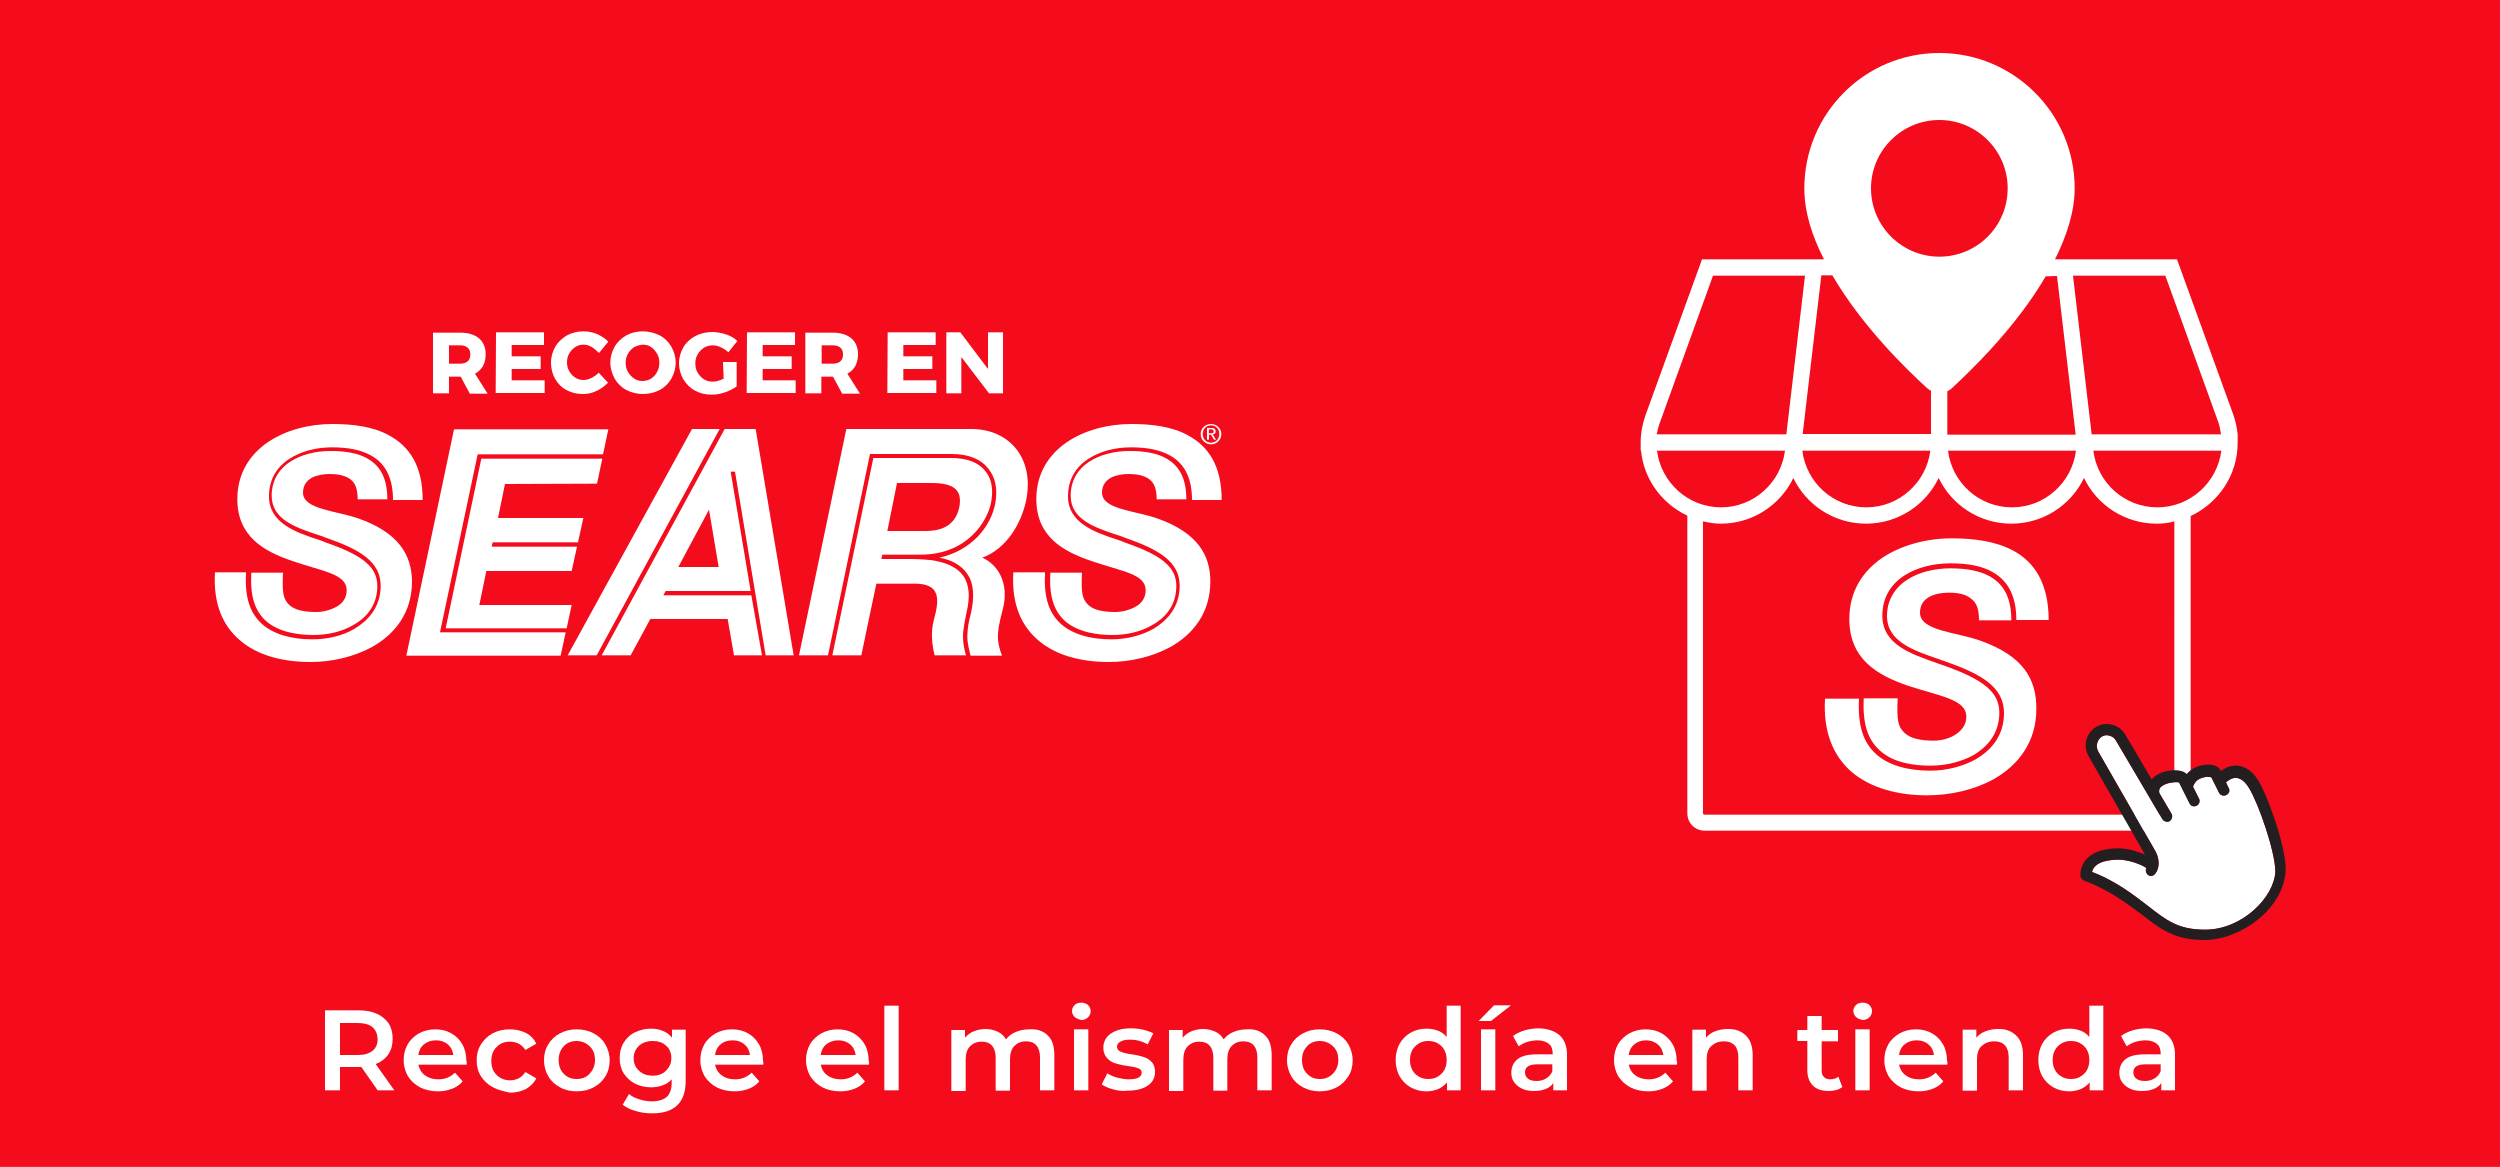
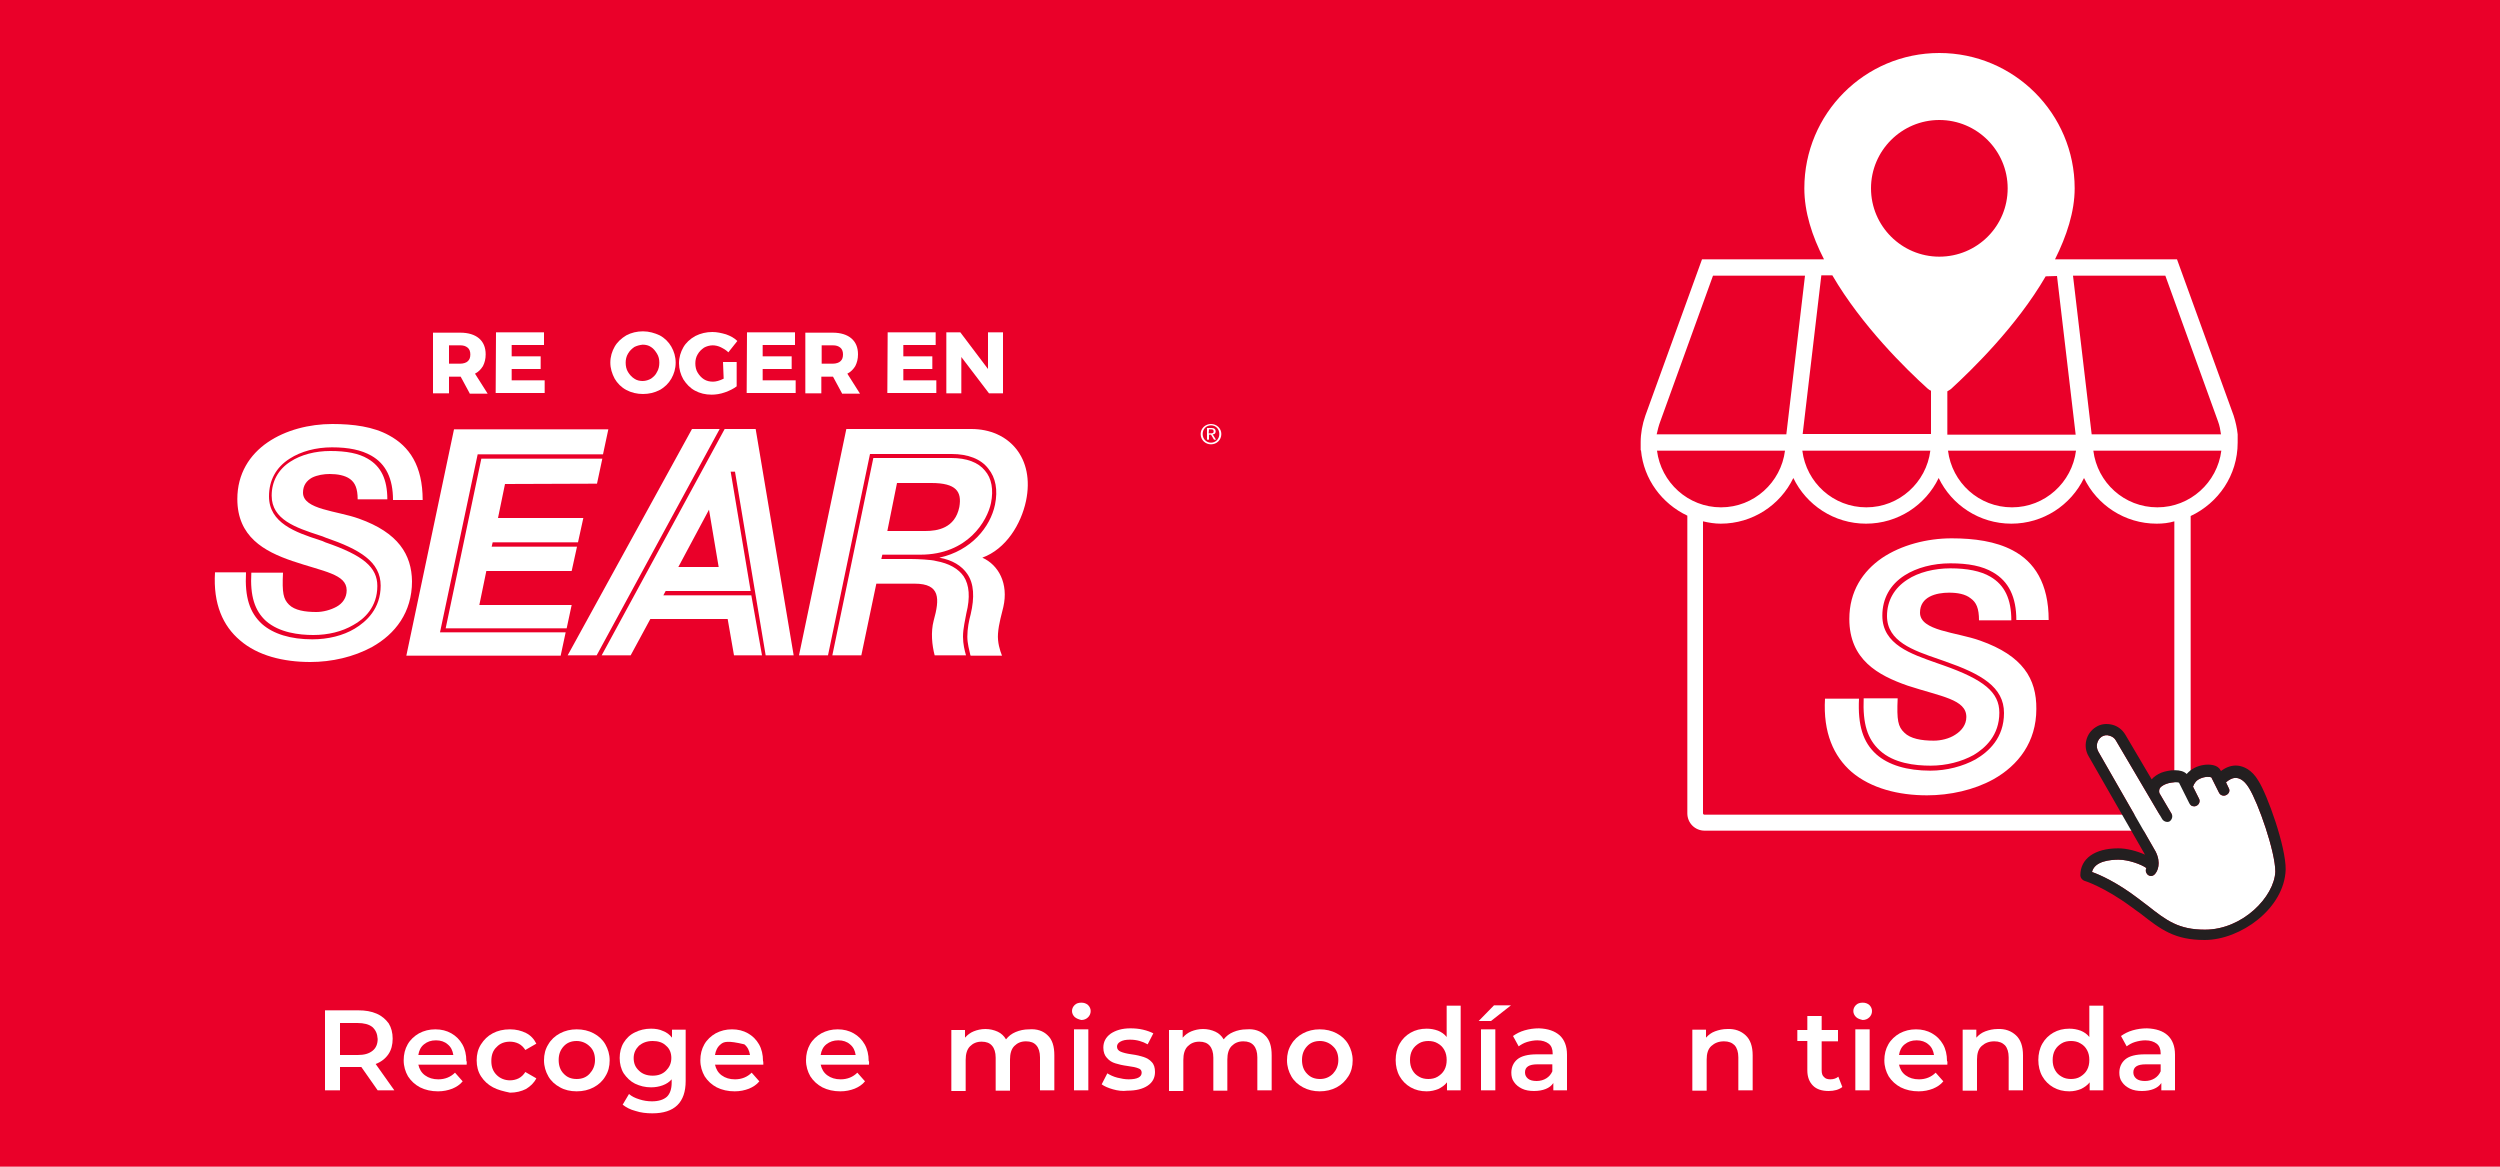
<svg xmlns="http://www.w3.org/2000/svg" version="1.1" id="Capa_1" x="0px" y="0px" viewBox="0 0 750 350" style="enable-background:new 0 0 750 350;" xml:space="preserve">
  <style type="text/css">
	.st0{fill:#EA0029;}
	.st1{fill:#F40B1C;}
	.st2{fill:#FFFFFF;}
	.st3{fill:#231F20;}
	.st4{fill-rule:evenodd;clip-rule:evenodd;fill:#FFFFFF;}
</style>
  <rect class="st0" width="750" height="350" />
-   <rect class="st1" width="750" height="350" />
  <rect x="1693.7" y="697.3" class="st2" width="239.4" height="157.8" />
  <g>
    <g>
      <path class="st2" d="M554.8,185.7c0-8.3,4-14.3,9.8-18.3c5.8-3.9,13.5-5.9,20.9-5.9c6.8,0,13.2,0.9,18.3,3.6    c6.5,3.4,10.8,9.9,10.8,20.9h-9.7l0,0c0-6.9-2.3-11.6-7-14.3c-3.2-1.9-7.4-2.7-12.8-2.7c-5.2,0-10.1,1.3-13.7,3.6    c-4.4,2.8-6.7,7-6.7,12.1c0,8.7,8.7,11.5,16.3,14.2c0.7,0.2,1.3,0.5,2,0.7c12.2,4.3,16.8,8.1,16.8,14.2c0,6.8-4.2,10.6-7.7,12.7    c-3.6,2-8.2,3.2-12.9,3.2s-11.1-0.7-15.3-4.6c-3.7-3.4-5.1-8-4.8-15.6l0,0h10.2c-0.3,6.6,0.1,8.5,2,10.3c1.8,1.8,5.1,2.4,8.8,2.4    c2.2,0,4.7-0.6,6.5-1.8c1.9-1.2,3.3-3,3.3-5.3c0-5.3-7.5-6.1-17.6-9.4C563.4,202.6,554.8,197.9,554.8,185.7z M594.1,192.2    c-7.2-2.6-18.1-2.9-18.1-8.4c0-2.4,1.2-3.9,2.9-4.8c1.7-0.9,3.9-1.2,5.8-1.2c2.5,0,4.9,0.4,6.5,1.7c1.7,1.2,2.5,3,2.5,6.6h9.7l0,0    c0-6.4-2-10.6-6.3-13.1c-2.9-1.7-7-2.5-12-2.5c-4.8,0-9.6,1.2-12.9,3.4c-3.9,2.5-6.1,6.3-6.1,10.9c0,7.6,7.8,10.3,15.4,12.9    c0.7,0.2,1.3,0.5,2,0.7c10.9,3.8,17.7,7.7,17.7,15.5c0,7.5-4.6,11.6-8.5,13.9c-3.8,2.1-8.7,3.4-13.6,3.4c-7,0-12.6-1.7-16.2-4.9    c-4-3.6-5.6-8.7-5.2-16.7h-10.2c-0.6,10.2,2.6,17.3,8,22c5.8,4.9,14,7,22.6,7c6.9,0,14.1-1.6,19.9-4.8    c7.5-4.2,12.9-11.2,12.9-21.1C611,203.6,606.8,196.7,594.1,192.2z" />
      <path class="st2" d="M671.3,130.3c-0.2-1.9-0.6-3.7-1.2-5.6l-17-46.9h-36.6c3.5-7,5.9-14.3,5.9-21.3c0-22.4-18.2-40.6-40.6-40.6    s-40.5,18.2-40.5,40.6c0,7.1,2.3,14.3,5.9,21.3h-36.6l-17,46.9c-0.9,2.6-1.4,5.3-1.4,8v2.4h0.1c0.8,8.7,6.3,16,13.9,19.6V244    c0,2.9,2.3,5.2,5.2,5.2H652c2.9,0,5.2-2.3,5.2-5.2v-89.2c8.3-3.9,14.1-12.2,14.1-22V130.3L671.3,130.3L671.3,130.3L671.3,130.3z     M617.1,82.8l5.6,47.6h-38.5v-13c0.4-0.2,0.8-0.5,1.1-0.7c6.3-5.8,19.7-18.8,28.4-33.8L617.1,82.8L617.1,82.8z M622.8,135.2    c-1.2,9.5-9.3,17-19.2,17s-18-7.4-19.2-17H622.8z M578.2,116.5c0.4,0.3,0.7,0.6,1.1,0.7v13h-38.5l5.6-47.6h3.3    C558.5,97.7,571.8,110.7,578.2,116.5z M579.1,135.2c-1.2,9.5-9.3,17-19.2,17s-18-7.4-19.2-17H579.1z M498.1,126.4l15.8-43.7h27.6    l-5.6,47.6H497C497.3,129,497.6,127.7,498.1,126.4z M497.1,135.2h38.4c-1.2,9.5-9.3,17-19.2,17    C506.4,152.2,498.3,144.7,497.1,135.2z M652.5,244c0,0.2-0.2,0.4-0.4,0.4H511.3c-0.2,0-0.4-0.2-0.4-0.4v-87.6    c1.7,0.4,3.5,0.7,5.3,0.7c9.6,0,17.9-5.6,21.8-13.7c3.9,8.1,12.2,13.7,21.8,13.7s17.9-5.6,21.8-13.7c3.9,8.1,12.2,13.7,21.8,13.7    s17.9-5.6,21.8-13.7c3.9,8.1,12.2,13.7,21.8,13.7c1.9,0,3.6-0.2,5.3-0.7V244H652.5z M647.2,152.2c-9.9,0-18-7.4-19.2-17h38.4    C665.2,144.7,657.1,152.2,647.2,152.2z M627.5,130.3l-5.6-47.6h27.7l15.8,43.7c0.5,1.3,0.7,2.6,0.9,3.9H627.5z M602.3,56.5    c0,11.4-9.2,20.5-20.5,20.5s-20.5-9.2-20.5-20.5S570.5,36,581.8,36S602.3,45.2,602.3,56.5z" />
      <g>
        <g>
          <path class="st2" d="M661.5,278.9c-7.9,0-11.5-2.7-17.2-7.2c-0.9-0.7-1.9-1.4-2.9-2.2c-6.3-4.8-11.5-7.1-13.8-7.9      c0.8-3.4,5.8-3.7,8-3.7c2.9,0,6.8,1.4,8.3,2.5c-0.3,0.7-0.2,1.3,0.3,1.9c0.3,0.3,0.7,0.5,1.1,0.5c0.4,0,0.8-0.2,1.1-0.5      c0.9-0.9,2-3.4,0.3-6.8l-17.2-30c-0.9-1.6-0.4-3.5,1-4.5c0.7-0.4,1.5-0.6,2.3-0.3c0.8,0.2,1.6,0.7,2,1.5l13.9,23.6      c0.5,0.7,1.5,1,2.2,0.6c0.7-0.5,1-1.5,0.6-2.2l-3.7-6.3c-0.2-0.8,0-1.5,0.7-2c1.5-1.2,4.4-1.4,5.2-1.1l3.1,6.2      c0.3,0.6,0.8,0.9,1.5,0.9c0.3,0,0.5-0.1,0.7-0.2c0.8-0.4,1.1-1.4,0.7-2.1l-1.8-3.6c0.4-1.1,1-1.9,2.1-2.4      c1.5-0.7,2.9-0.6,3.4-0.4c1.5,2.9,2.2,4.5,2.3,4.6c0.3,0.6,0.8,0.9,1.5,0.9c0.2,0,0.5-0.1,0.7-0.2c0.8-0.4,1.2-1.3,0.7-2.1      c0,0-0.3-0.7-0.8-1.7c0.8-0.7,2-1.5,3.3-1.3s2.5,1.2,3.6,3c2.8,4.5,7.9,19.1,7.9,25.1C682.3,269,672.8,278.9,661.5,278.9z" />
        </g>
        <g>
          <path class="st3" d="M677.5,234.2c-2-3.4-4.5-4.3-6.1-4.5c-1.8-0.2-3.5,0.4-5.1,1.6c-0.1-0.1-0.1-0.2-0.2-0.3      c-0.8-1.6-3.3-1.8-5.1-1.5s-3.6,1.1-5,2.7c-1.5-1.6-5.2-1.3-7.6-0.4c-1.2,0.5-2.2,1.2-2.9,2l-7.9-13.4c-0.9-1.5-2.3-2.6-4-3      s-3.4-0.2-4.8,0.7c-3,1.8-4,5.8-2.2,8.8l16.9,29.5c-2.4-1.1-5.5-1.9-8-1.9c-7.1,0-11.4,3.1-11.4,8.1c0,0.7,0.5,1.3,1.1,1.6      c0.1,0,6.1,1.9,14.1,7.8c1,0.7,2,1.5,2.9,2.1c6.1,4.8,10.2,7.9,19.2,7.9c10.7,0,23.9-9.4,24.3-21.1      C685.8,254,680.2,238.4,677.5,234.2z M661.5,278.9c-7.9,0-11.5-2.7-17.2-7.2c-0.9-0.7-1.9-1.4-2.9-2.2      c-6.3-4.8-11.5-7.1-13.8-7.9c0.8-3.4,5.8-3.7,8-3.7c2.9,0,6.8,1.4,8.3,2.5c-0.3,0.7-0.2,1.3,0.3,1.9c0.3,0.3,0.7,0.5,1.1,0.5      c0.4,0,0.8-0.2,1.1-0.5c0.9-0.9,2-3.4,0.3-6.8l-17.2-30c-0.9-1.6-0.4-3.5,1-4.5c0.7-0.4,1.5-0.6,2.3-0.3c0.8,0.2,1.6,0.7,2,1.5      l13.9,23.6c0.5,0.7,1.5,1,2.2,0.6c0.7-0.5,1-1.5,0.6-2.2l-3.7-6.3c-0.2-0.8,0-1.5,0.7-2c1.5-1.2,4.4-1.4,5.2-1.1l3.1,6.2      c0.3,0.6,0.8,0.9,1.5,0.9c0.3,0,0.5-0.1,0.7-0.2c0.8-0.4,1.1-1.4,0.7-2.1l-1.8-3.6c0.4-1.1,1-1.9,2.1-2.4      c1.5-0.7,2.9-0.6,3.4-0.4c1.5,2.9,2.2,4.5,2.3,4.6c0.3,0.6,0.8,0.9,1.5,0.9c0.2,0,0.5-0.1,0.7-0.2c0.8-0.4,1.2-1.3,0.7-2.1      c0,0-0.3-0.7-0.8-1.7c0.8-0.7,2-1.5,3.3-1.3s2.5,1.2,3.6,3c2.8,4.5,7.9,19.1,7.9,25.1C682.3,269,672.8,278.9,661.5,278.9z" />
        </g>
      </g>
    </g>
    <g>
      <g>
        <g>
          <g>
            <g>
              <path class="st2" d="M140.9,118l-2.7-5h-0.1h-3.4v5h-4.8V99.8h8.2c2.4,0,4.3,0.6,5.6,1.7s2,2.7,2,4.8c0,1.4-0.3,2.5-0.8,3.5        c-0.6,1-1.4,1.8-2.4,2.3l3.8,6h-5.4V118z M134.7,109.1h3.4c0.9,0,1.8-0.3,2.2-0.7c0.6-0.5,0.8-1.2,0.8-2.1s-0.3-1.6-0.8-2        c-0.6-0.5-1.3-0.7-2.2-0.7h-3.4V109.1z" />
              <path class="st2" d="M148.8,99.7h14.4v3.8h-9.7v3.4h8.7v3.8h-8.7v3.4h9.9v3.8h-14.7L148.8,99.7L148.8,99.7z" />
-               <path class="st2" d="M177.5,104.1c-0.8-0.5-1.6-0.7-2.4-0.7c-0.9,0-1.8,0.2-2.5,0.7s-1.4,1.1-1.8,1.9        c-0.5,0.8-0.7,1.7-0.7,2.7s0.2,1.9,0.7,2.7s1,1.4,1.8,1.9c0.7,0.5,1.6,0.7,2.5,0.7c0.7,0,1.5-0.2,2.3-0.6s1.6-0.9,2.2-1.6        l2.8,3c-1,1-2.1,1.9-3.5,2.5c-1.4,0.7-2.7,0.9-4.1,0.9c-1.8,0-3.4-0.4-4.9-1.2c-1.5-0.8-2.6-2-3.4-3.4        c-0.8-1.4-1.2-3.1-1.2-4.8c0-1.8,0.5-3.4,1.3-4.8s2-2.5,3.5-3.4c1.5-0.8,3.2-1.2,5-1.2c1.4,0,2.7,0.3,4,0.8        c1.3,0.6,2.4,1.3,3.4,2.3l-2.8,3.4C179,105.2,178.3,104.6,177.5,104.1z" />
              <path class="st2" d="M197.9,100.6c1.5,0.8,2.7,2,3.5,3.4s1.3,3,1.3,4.8s-0.5,3.4-1.3,4.8s-2,2.6-3.5,3.4s-3.2,1.2-5,1.2        s-3.5-0.4-5-1.2c-1.5-0.8-2.7-2-3.5-3.4c-0.8-1.5-1.3-3.1-1.3-4.8c0-1.8,0.5-3.4,1.3-4.8s2-2.5,3.5-3.4c1.5-0.8,3.2-1.2,5-1.2        S196.4,99.9,197.9,100.6z M190.3,104.1c-0.7,0.5-1.4,1.1-1.9,2c-0.5,0.8-0.7,1.8-0.7,2.7c0,1,0.2,2,0.7,2.8s1.1,1.5,1.9,2        c0.7,0.5,1.6,0.7,2.5,0.7s1.8-0.3,2.5-0.7c0.7-0.5,1.4-1.1,1.8-2c0.5-0.8,0.7-1.8,0.7-2.8s-0.2-1.9-0.7-2.7        c-0.5-0.8-1-1.5-1.8-2c-0.7-0.5-1.6-0.7-2.5-0.7C191.9,103.5,191.1,103.7,190.3,104.1z" />
              <path class="st2" d="M216.9,108.6h4.1v7.3c-0.9,0.7-2.1,1.3-3.5,1.8s-2.8,0.7-4,0.7c-1.9,0-3.5-0.4-5-1.2        c-1.5-0.8-2.6-2-3.5-3.4c-0.8-1.4-1.3-3.1-1.3-4.8c0-1.8,0.5-3.4,1.3-4.8s2-2.5,3.6-3.4c1.6-0.8,3.3-1.2,5.1-1.2        c1.4,0,2.7,0.3,4.1,0.7c1.4,0.5,2.5,1.1,3.4,2l-2.7,3.4c-0.7-0.7-1.4-1.1-2.2-1.5s-1.7-0.6-2.5-0.6c-0.9,0-1.9,0.3-2.6,0.7        c-0.7,0.5-1.4,1.1-1.9,2c-0.5,0.8-0.7,1.8-0.7,2.7c0,1,0.2,2,0.7,2.8s1.1,1.5,1.9,2c0.8,0.5,1.7,0.7,2.7,0.7        c0.9,0,2-0.3,3.2-0.9L216.9,108.6L216.9,108.6z" />
              <path class="st2" d="M224.1,99.7h14.4v3.8h-9.7v3.4h8.7v3.8h-8.7v3.4h9.9v3.8H224L224.1,99.7L224.1,99.7z" />
              <path class="st2" d="M252.6,118l-2.7-5h-0.1h-3.4v5h-4.8V99.8h8.2c2.4,0,4.3,0.6,5.6,1.7s2,2.7,2,4.8c0,1.4-0.3,2.5-0.8,3.5        c-0.6,1-1.4,1.8-2.4,2.3l3.8,6h-5.4V118z M246.5,109.1h3.4c0.9,0,1.8-0.3,2.2-0.7c0.6-0.5,0.8-1.2,0.8-2.1s-0.3-1.6-0.8-2        c-0.6-0.5-1.3-0.7-2.2-0.7h-3.4V109.1z" />
              <path class="st2" d="M266.3,99.7h14.4v3.8H271v3.4h8.7v3.8H271v3.4h9.9v3.8h-14.7L266.3,99.7L266.3,99.7z" />
              <path class="st2" d="M296.4,99.7h4.5V118h-4.2l-8.3-10.9V118h-4.5V99.7h4.2l8.3,11V99.7z" />
            </g>
          </g>
          <g>
            <g>
              <path class="st2" d="M169.7,189.7l-1.5,7h-46.3l14.3-67.9h46.3l-1.6,7.5h-37.6L132,189.7H169.7L169.7,189.7z M179.1,145.1        l1.6-7.5h-36.3l-10.7,50.9H170l1.5-7h-27.7l2.1-10.2h25.6l1.6-7.3h-25.6l0.3-1.3h25.6l1.6-7.3h-25.6l2.1-10.2L179.1,145.1        L179.1,145.1z" />
              <path class="st2" d="M71.2,149.7c0-7.6,3.7-13.3,9.1-17s12.5-5.5,19.4-5.5c6.3,0,12.3,0.8,17,3.4c6.1,3.3,10.1,9.1,10.1,19.4        h-8.9l0,0c0-6.4-2.1-10.8-6.5-13.3c-3-1.7-6.8-2.5-11.8-2.5c-4.8,0-9.3,1.2-12.7,3.4c-4.1,2.6-6.2,6.5-6.2,11.3        c0,8,8,10.8,15.1,13.1c0.7,0.2,1.2,0.4,1.8,0.7c11.4,3.9,15.6,7.5,15.6,13.1c0,6.3-3.9,9.9-7.2,11.7c-3.4,2-7.6,3-12,3        c-4.3,0-10.2-0.7-14.2-4.2c-3.4-3.1-4.8-7.5-4.4-14.5l0,0h9.5c-0.3,6.1,0.1,7.9,1.8,9.6c1.7,1.7,4.8,2.2,8.2,2.2        c2,0,4.3-0.6,6.1-1.6c1.8-1,3-2.7,3-4.9c0-4.9-6.9-5.6-16.3-8.8C79.2,165.4,71.2,161,71.2,149.7z M107.7,155.6        c-6.6-2.4-16.8-2.7-16.8-7.8c0-2.2,1.1-3.6,2.7-4.5c1.6-0.8,3.6-1.1,5.3-1.1c2.3,0,4.6,0.4,6.1,1.5s2.3,2.8,2.3,6.1h8.9l0,0        c0-6-1.9-9.9-5.9-12.2c-2.7-1.6-6.4-2.3-11.2-2.3c-4.5,0-8.8,1.1-12,3.2c-3.6,2.3-5.6,5.9-5.6,10.2c0,7.2,7.3,9.6,14.3,11.9        c0.7,0.2,1.2,0.4,1.9,0.7c10.2,3.5,16.5,7.2,16.5,14.4c0,6.9-4.3,10.8-7.8,12.9s-8,3.2-12.7,3.2c-6.5,0-11.7-1.6-15.1-4.6        c-3.7-3.4-5.2-8-4.8-15.5h-9.3c-0.6,9.5,2.4,16.1,7.5,20.4c5.3,4.6,13,6.5,21.1,6.5c6.4,0,13-1.5,18.5-4.5        c7-3.9,12-10.4,12-19.7C123.5,166.4,119.5,159.8,107.7,155.6z" />
-               <path class="st2" d="M310.9,149.7c0-7.6,3.7-13.3,9.1-17s12.5-5.5,19.4-5.5c6.3,0,12.3,0.8,17,3.4c6.1,3.3,10.1,9.1,10.1,19.4        h-8.9l0,0c0-6.4-2.1-10.8-6.5-13.3c-3-1.7-6.8-2.5-11.8-2.5c-4.8,0-9.3,1.2-12.7,3.4c-4.1,2.6-6.2,6.5-6.2,11.3        c0,8,8,10.8,15.1,13.1c0.7,0.2,1.2,0.4,1.8,0.7c11.4,3.9,15.6,7.5,15.6,13.1c0,6.3-3.9,9.9-7.2,11.7c-3.4,2-7.6,3-12,3        c-4.3,0-10.2-0.7-14.2-4.2c-3.4-3.1-4.8-7.5-4.4-14.5l0,0h9.5c-0.3,6.1,0.1,7.9,1.8,9.6c1.7,1.7,4.8,2.2,8.2,2.2        c2,0,4.3-0.6,6.1-1.6c1.8-1,3-2.7,3-4.9c0-4.9-6.9-5.6-16.3-8.8C318.9,165.4,310.9,161,310.9,149.7z M347.4,155.6        c-6.6-2.4-16.8-2.7-16.8-7.8c0-2.2,1.1-3.6,2.7-4.5c1.6-0.8,3.6-1.1,5.3-1.1c2.3,0,4.6,0.4,6.1,1.5s2.3,2.8,2.3,6.1h8.9l0,0        c0-6-1.9-9.9-5.9-12.2c-2.7-1.6-6.4-2.3-11.2-2.3c-4.5,0-8.8,1.1-12,3.2c-3.6,2.3-5.6,5.9-5.6,10.2c0,7.2,7.3,9.6,14.3,11.9        c0.7,0.2,1.2,0.4,1.9,0.7c10.2,3.5,16.5,7.2,16.5,14.4c0,6.9-4.3,10.8-7.8,12.9c-3.5,2-8,3.2-12.7,3.2        c-6.5,0-11.7-1.6-15.1-4.6c-3.7-3.4-5.2-8-4.8-15.5H304c-0.6,9.5,2.4,16.1,7.5,20.4c5.3,4.6,13,6.5,21.1,6.5        c6.4,0,13-1.5,18.5-4.5c7-3.9,12-10.4,12-19.7C363.1,166.4,359.1,159.8,347.4,155.6z" />
              <path class="st4" d="M215.9,128.7L179,196.6h-8.7l37.3-67.9L215.9,128.7L215.9,128.7z M215.6,170.1l-2.9-17.2l-9.2,17.2H215.6        z M225.4,178.6H199l0.7-1.3h25.5l-6-35.8h1.3l9.2,55.1h8.4l-11.4-67.9h-1h-8.3l-36.9,67.9h8.7l5.9-10.9h23.2l1.9,10.9h8.4        L225.4,178.6z" />
              <path class="st2" d="M269.1,144.9h10.3c7.5,0,9.2,2.6,8.4,7.2c-1.3,6.4-6.6,7.2-10.2,7.2h-11.4L269.1,144.9z M288.9,191        c0-2.5,0.7-5.2,1-7c1.2-4.8,0.9-8.5-0.8-11.1c-1.6-2.3-4.4-3.9-8.3-4.6c-1.3-0.4-5.6-0.6-7.5-0.6h-8.9l0.3-1.3h8.7h2.7        c14.3,0,20.1-10.2,21.2-15.5c0.8-4,0.2-7.4-1.8-9.7c-2-2.5-5.5-3.8-10.1-3.8H262l-12.3,59.2h8.7l4.5-21.5h11.5        c7.8,0,7.5,4.6,5.7,11.1c-0.9,3.4-0.5,7.4,0.3,10.4h9.4C289.4,195.2,288.9,193.2,288.9,191z M291.4,128.7h-37.5l-14.2,67.9        h8.7l12.6-60.4h24.5c4.9,0,8.8,1.5,11,4.4c2.2,2.7,2.9,6.4,2,10.8c-1.4,6.7-7.1,13.8-16.7,15.9c3.9,0.7,6.7,2.4,8.4,4.9        c2,2.9,2.2,7,1,12.1c-0.5,1.8-1,4.3-1,6.7c0,2.1,0.6,4.1,0.9,5.5l0.1,0.2h9.4c-0.6-1.5-1.4-4-1.2-6.6c0.2-3,1.2-6.2,1.6-8        c1.6-7-1.4-12.6-6.3-14.8c7.1-2.6,11.6-10,13.1-17C310.5,137.4,302.7,128.7,291.4,128.7z" />
            </g>
            <g>
              <path class="st2" d="M363.3,127.2c1.7,0,3.1,1.3,3.1,3c0,1.8-1.4,3.1-3.1,3.1s-3.1-1.3-3.1-3.1        C360.2,128.5,361.6,127.2,363.3,127.2z M363.3,132.8c1.4,0,2.5-1.1,2.5-2.6s-1.1-2.6-2.5-2.6s-2.5,1.1-2.5,2.6        S361.9,132.8,363.3,132.8z M362.1,128.4h1.4c0.8,0,1.2,0.4,1.2,1c0,0.7-0.4,0.9-0.9,0.9l1,1.6h-0.6l-0.9-1.5h-0.6v1.5h-0.6        V128.4L362.1,128.4z M362.6,130h0.6c0.5,0,0.9,0,0.9-0.6c0-0.5-0.4-0.6-0.7-0.6h-0.7L362.6,130L362.6,130z" />
            </g>
          </g>
        </g>
      </g>
    </g>
  </g>
  <g>
    <path class="st2" d="M113.3,327.1l-4.9-7c-0.2,0-0.5,0-0.9,0H102v7h-4.5v-24h10c2.1,0,3.9,0.3,5.5,1c1.6,0.7,2.7,1.7,3.6,2.9   c0.8,1.3,1.2,2.8,1.2,4.6c0,1.8-0.4,3.4-1.3,4.7c-0.9,1.3-2.2,2.3-3.8,2.9l5.6,7.9H113.3z M111.7,308.1c-1-0.8-2.5-1.2-4.5-1.2H102   v9.6h5.3c2,0,3.4-0.4,4.5-1.3c1-0.8,1.5-2,1.5-3.5C113.2,310.1,112.7,309,111.7,308.1z" />
    <path class="st2" d="M140,319.4h-14.5c0.3,1.3,0.9,2.4,2,3.2c1.1,0.8,2.4,1.2,4,1.2c2,0,3.7-0.7,5-2l2.3,2.6   c-0.8,1-1.9,1.7-3.1,2.2c-1.3,0.5-2.7,0.8-4.3,0.8c-2,0-3.8-0.4-5.4-1.2c-1.5-0.8-2.7-1.9-3.6-3.3c-0.8-1.4-1.3-3-1.3-4.8   c0-1.8,0.4-3.4,1.2-4.8c0.8-1.4,2-2.5,3.4-3.3c1.5-0.8,3.1-1.2,4.9-1.2c1.8,0,3.4,0.4,4.8,1.2c1.4,0.8,2.5,1.9,3.3,3.3   c0.8,1.4,1.2,3.1,1.2,5C140.1,318.4,140,318.8,140,319.4z M127.2,313.3c-1,0.8-1.5,1.9-1.7,3.2h10.5c-0.2-1.3-0.7-2.4-1.7-3.2   c-0.9-0.8-2.1-1.2-3.5-1.2C129.3,312.1,128.2,312.5,127.2,313.3z" />
    <path class="st2" d="M147.9,326.2c-1.5-0.8-2.7-1.9-3.6-3.3c-0.9-1.4-1.3-3-1.3-4.8s0.4-3.4,1.3-4.8c0.9-1.4,2-2.5,3.5-3.3   c1.5-0.8,3.2-1.2,5.2-1.2c1.8,0,3.4,0.4,4.8,1.1c1.4,0.7,2.4,1.8,3.1,3.2l-3.3,1.9c-0.5-0.8-1.2-1.5-2-1.9   c-0.8-0.4-1.7-0.6-2.6-0.6c-1.6,0-3,0.5-4,1.6c-1.1,1-1.6,2.4-1.6,4.2s0.5,3.1,1.6,4.2c1,1,2.4,1.6,4,1.6c0.9,0,1.8-0.2,2.6-0.6   c0.8-0.4,1.5-1.1,2-1.9l3.3,1.9c-0.7,1.4-1.8,2.4-3.1,3.2c-1.4,0.7-3,1.1-4.8,1.1C151.1,327.4,149.4,327,147.9,326.2z" />
    <path class="st2" d="M168,326.2c-1.5-0.8-2.7-1.9-3.5-3.3c-0.8-1.4-1.3-3-1.3-4.8s0.4-3.4,1.3-4.8c0.8-1.4,2-2.5,3.5-3.3   c1.5-0.8,3.2-1.2,5-1.2c1.9,0,3.6,0.4,5.1,1.2c1.5,0.8,2.7,1.9,3.5,3.3c0.8,1.4,1.3,3,1.3,4.8s-0.4,3.4-1.3,4.8   c-0.8,1.4-2,2.5-3.5,3.3c-1.5,0.8-3.2,1.2-5.1,1.2C171.1,327.4,169.4,327,168,326.2z M176.9,322.1c1-1.1,1.6-2.4,1.6-4.1   s-0.5-3.1-1.6-4.1c-1-1-2.4-1.6-3.9-1.6c-1.6,0-2.9,0.5-3.9,1.6c-1,1.1-1.5,2.4-1.5,4.1s0.5,3.1,1.5,4.1c1,1.1,2.3,1.6,3.9,1.6   C174.6,323.7,175.9,323.2,176.9,322.1z" />
    <path class="st2" d="M205.7,308.8v15.5c0,6.4-3.3,9.7-10,9.7c-1.8,0-3.5-0.2-5-0.7c-1.6-0.4-2.9-1.1-3.9-1.9l1.9-3.2   c0.8,0.7,1.8,1.2,3.1,1.6c1.2,0.4,2.5,0.6,3.8,0.6c2,0,3.5-0.5,4.5-1.4c0.9-0.9,1.4-2.3,1.4-4.2v-1c-0.7,0.8-1.6,1.4-2.7,1.8   c-1.1,0.4-2.2,0.6-3.5,0.6c-1.8,0-3.3-0.4-4.8-1.1c-1.4-0.7-2.5-1.8-3.4-3.1c-0.8-1.3-1.2-2.9-1.2-4.6c0-1.7,0.4-3.3,1.2-4.6   c0.8-1.3,1.9-2.4,3.4-3.1c1.4-0.7,3-1.1,4.8-1.1c1.3,0,2.6,0.2,3.6,0.7c1.1,0.4,2,1.1,2.7,2v-2.4H205.7z M199.8,321.2   c1-1,1.6-2.2,1.6-3.8c0-1.5-0.5-2.8-1.6-3.7c-1-1-2.4-1.4-4-1.4c-1.7,0-3,0.5-4.1,1.4c-1,1-1.6,2.2-1.6,3.7c0,1.6,0.5,2.8,1.6,3.8   c1,1,2.4,1.5,4.1,1.5C197.5,322.7,198.8,322.2,199.8,321.2z" />
-     <path class="st2" d="M229,319.4h-14.5c0.3,1.3,0.9,2.4,2,3.2c1.1,0.8,2.4,1.2,4,1.2c2,0,3.7-0.7,5-2l2.3,2.6   c-0.8,1-1.9,1.7-3.1,2.2c-1.3,0.5-2.7,0.8-4.3,0.8c-2,0-3.8-0.4-5.4-1.2c-1.5-0.8-2.7-1.9-3.6-3.3c-0.8-1.4-1.3-3-1.3-4.8   c0-1.8,0.4-3.4,1.2-4.8c0.8-1.4,2-2.5,3.4-3.3c1.5-0.8,3.1-1.2,4.9-1.2c1.8,0,3.4,0.4,4.8,1.2c1.4,0.8,2.5,1.9,3.3,3.3   c0.8,1.4,1.2,3.1,1.2,5C229,318.4,229,318.8,229,319.4z M216.2,313.3c-1,0.8-1.5,1.9-1.7,3.2h10.5c-0.2-1.3-0.7-2.4-1.7-3.2   c-0.9-0.8-2.1-1.2-3.5-1.2C218.3,312.1,217.1,312.5,216.2,313.3z" />
+     <path class="st2" d="M229,319.4h-14.5c0.3,1.3,0.9,2.4,2,3.2c1.1,0.8,2.4,1.2,4,1.2c2,0,3.7-0.7,5-2l2.3,2.6   c-0.8,1-1.9,1.7-3.1,2.2c-1.3,0.5-2.7,0.8-4.3,0.8c-2,0-3.8-0.4-5.4-1.2c-1.5-0.8-2.7-1.9-3.6-3.3c-0.8-1.4-1.3-3-1.3-4.8   c0-1.8,0.4-3.4,1.2-4.8c0.8-1.4,2-2.5,3.4-3.3c1.5-0.8,3.1-1.2,4.9-1.2c1.8,0,3.4,0.4,4.8,1.2c1.4,0.8,2.5,1.9,3.3,3.3   c0.8,1.4,1.2,3.1,1.2,5C229,318.4,229,318.8,229,319.4z M216.2,313.3c-1,0.8-1.5,1.9-1.7,3.2h10.5c-0.2-1.3-0.7-2.4-1.7-3.2   C218.3,312.1,217.1,312.5,216.2,313.3z" />
    <path class="st2" d="M260.7,319.4h-14.5c0.3,1.3,0.9,2.4,2,3.2c1.1,0.8,2.4,1.2,4,1.2c2,0,3.7-0.7,5-2l2.3,2.6   c-0.8,1-1.9,1.7-3.1,2.2c-1.3,0.5-2.7,0.8-4.3,0.8c-2,0-3.8-0.4-5.4-1.2c-1.5-0.8-2.7-1.9-3.6-3.3c-0.8-1.4-1.3-3-1.3-4.8   c0-1.8,0.4-3.4,1.2-4.8c0.8-1.4,2-2.5,3.4-3.3c1.5-0.8,3.1-1.2,4.9-1.2c1.8,0,3.4,0.4,4.8,1.2c1.4,0.8,2.5,1.9,3.3,3.3   c0.8,1.4,1.2,3.1,1.2,5C260.8,318.4,260.7,318.8,260.7,319.4z M247.9,313.3c-1,0.8-1.5,1.9-1.7,3.2h10.5c-0.2-1.3-0.7-2.4-1.7-3.2   c-0.9-0.8-2.1-1.2-3.5-1.2C250.1,312.1,248.9,312.5,247.9,313.3z" />
-     <path class="st2" d="M265.3,301.7h4.3v25.4h-4.3V301.7z" />
    <path class="st2" d="M314.3,310.6c1.4,1.3,2,3.3,2,6v10.5H312v-9.9c0-1.6-0.4-2.8-1.1-3.6c-0.7-0.8-1.7-1.2-3.1-1.2   c-1.5,0-2.6,0.5-3.5,1.4c-0.9,0.9-1.3,2.3-1.3,4.1v9.3h-4.3v-9.9c0-1.6-0.4-2.8-1.1-3.6c-0.7-0.8-1.7-1.2-3.1-1.2   c-1.5,0-2.6,0.5-3.5,1.4c-0.9,0.9-1.3,2.3-1.3,4.1v9.3h-4.3v-18.3h4.1v2.3c0.7-0.8,1.6-1.5,2.6-1.9c1-0.4,2.2-0.7,3.5-0.7   c1.4,0,2.6,0.3,3.7,0.8c1.1,0.5,1.9,1.3,2.5,2.3c0.8-1,1.7-1.7,2.9-2.2c1.2-0.5,2.5-0.8,4-0.8C311.1,308.6,313,309.3,314.3,310.6z" />
    <path class="st2" d="M322.4,305.1c-0.5-0.5-0.8-1.1-0.8-1.8c0-0.7,0.3-1.3,0.8-1.8c0.5-0.5,1.2-0.7,2-0.7s1.4,0.2,2,0.7   c0.5,0.5,0.8,1.1,0.8,1.8c0,0.8-0.3,1.4-0.8,1.9c-0.5,0.5-1.2,0.8-2,0.8C323.6,305.8,323,305.6,322.4,305.1z M322.2,308.8h4.3v18.3   h-4.3V308.8z" />
    <path class="st2" d="M333.9,326.8c-1.4-0.4-2.6-0.9-3.4-1.5l1.7-3.3c0.8,0.5,1.8,1,3,1.3c1.2,0.3,2.3,0.5,3.4,0.5   c2.6,0,3.9-0.7,3.9-2c0-0.6-0.3-1.1-1-1.3c-0.7-0.3-1.7-0.5-3.2-0.7c-1.5-0.2-2.8-0.5-3.7-0.8c-1-0.3-1.8-0.8-2.5-1.6   c-0.7-0.7-1.1-1.8-1.1-3.1c0-1.7,0.7-3.1,2.2-4.2c1.5-1,3.4-1.6,5.9-1.6c1.3,0,2.5,0.1,3.8,0.4c1.3,0.3,2.3,0.7,3.1,1.1l-1.7,3.3   c-1.6-0.9-3.3-1.4-5.3-1.4c-1.3,0-2.2,0.2-2.9,0.6c-0.7,0.4-1,0.9-1,1.5c0,0.7,0.4,1.2,1.1,1.5c0.7,0.3,1.8,0.6,3.3,0.8   c1.5,0.2,2.7,0.5,3.6,0.8s1.8,0.8,2.4,1.5c0.7,0.7,1,1.7,1,3c0,1.7-0.7,3.1-2.2,4.1c-1.5,1-3.5,1.5-6.1,1.5   C336.8,327.4,335.3,327.2,333.9,326.8z" />
    <path class="st2" d="M379.5,310.6c1.4,1.3,2,3.3,2,6v10.5h-4.3v-9.9c0-1.6-0.4-2.8-1.1-3.6c-0.7-0.8-1.7-1.2-3.1-1.2   c-1.5,0-2.6,0.5-3.5,1.4s-1.3,2.3-1.3,4.1v9.3H364v-9.9c0-1.6-0.4-2.8-1.1-3.6c-0.7-0.8-1.7-1.2-3.1-1.2c-1.5,0-2.6,0.5-3.5,1.4   c-0.9,0.9-1.3,2.3-1.3,4.1v9.3h-4.3v-18.3h4.1v2.3c0.7-0.8,1.6-1.5,2.6-1.9c1-0.4,2.2-0.7,3.5-0.7c1.4,0,2.6,0.3,3.7,0.8   c1.1,0.5,1.9,1.3,2.5,2.3c0.8-1,1.7-1.7,2.9-2.2c1.2-0.5,2.5-0.8,4-0.8C376.3,308.6,378.2,309.3,379.5,310.6z" />
    <path class="st2" d="M390.9,326.2c-1.5-0.8-2.7-1.9-3.5-3.3c-0.8-1.4-1.3-3-1.3-4.8s0.4-3.4,1.3-4.8c0.8-1.4,2-2.5,3.5-3.3   c1.5-0.8,3.2-1.2,5-1.2c1.9,0,3.6,0.4,5.1,1.2c1.5,0.8,2.7,1.9,3.5,3.3c0.8,1.4,1.3,3,1.3,4.8s-0.4,3.4-1.3,4.8s-2,2.5-3.5,3.3   c-1.5,0.8-3.2,1.2-5.1,1.2C394.1,327.4,392.4,327,390.9,326.2z M399.9,322.1c1-1.1,1.6-2.4,1.6-4.1s-0.5-3.1-1.6-4.1   c-1-1-2.4-1.6-3.9-1.6c-1.6,0-2.9,0.5-3.9,1.6c-1,1.1-1.5,2.4-1.5,4.1s0.5,3.1,1.5,4.1c1,1.1,2.3,1.6,3.9,1.6   C397.5,323.7,398.8,323.2,399.9,322.1z" />
    <path class="st2" d="M438.2,301.7v25.4h-4.1v-2.4c-0.7,0.9-1.6,1.5-2.6,2c-1,0.4-2.2,0.7-3.5,0.7c-1.8,0-3.4-0.4-4.8-1.2   c-1.4-0.8-2.5-1.9-3.3-3.3s-1.2-3.1-1.2-4.9s0.4-3.5,1.2-4.9c0.8-1.4,1.9-2.5,3.3-3.3c1.4-0.8,3-1.2,4.8-1.2c1.2,0,2.3,0.2,3.4,0.6   c1,0.4,1.9,1,2.6,1.9v-9.4H438.2z M431.3,323c0.8-0.5,1.5-1.1,2-2c0.5-0.9,0.7-1.9,0.7-3s-0.2-2.1-0.7-3c-0.5-0.9-1.1-1.5-2-2   c-0.8-0.5-1.8-0.7-2.8-0.7c-1,0-2,0.2-2.8,0.7c-0.8,0.5-1.5,1.1-2,2c-0.5,0.9-0.7,1.9-0.7,3s0.2,2.1,0.7,3c0.5,0.9,1.1,1.5,2,2   c0.8,0.5,1.8,0.7,2.8,0.7C429.5,323.7,430.5,323.5,431.3,323z" />
    <path class="st2" d="M448.2,301.6h5.1l-6,4.7h-3.7L448.2,301.6z M444.3,308.8h4.3v18.3h-4.3V308.8z" />
    <path class="st2" d="M467.9,310.6c1.4,1.3,2.2,3.2,2.2,5.8v10.7H466v-2.2c-0.5,0.8-1.3,1.4-2.3,1.8c-1,0.4-2.2,0.6-3.5,0.6   s-2.6-0.2-3.6-0.7c-1-0.5-1.8-1.1-2.4-2c-0.6-0.8-0.8-1.8-0.8-2.8c0-1.6,0.6-3,1.8-4c1.2-1,3.2-1.5,5.8-1.5h4.8v-0.3   c0-1.3-0.4-2.3-1.2-2.9s-1.9-1-3.4-1c-1,0-2.1,0.2-3.1,0.5c-1,0.3-1.8,0.8-2.5,1.3l-1.7-3.1c1-0.7,2.1-1.3,3.5-1.7   c1.4-0.4,2.8-0.6,4.3-0.6C464.4,308.6,466.4,309.3,467.9,310.6z M463.9,323.5c0.8-0.5,1.4-1.2,1.8-2.1v-2.1h-4.5   c-2.5,0-3.7,0.8-3.7,2.4c0,0.8,0.3,1.4,0.9,1.9c0.6,0.5,1.5,0.7,2.6,0.7C462.1,324.3,463.1,324,463.9,323.5z" />
-     <path class="st2" d="M503.1,319.4h-14.5c0.3,1.3,0.9,2.4,2,3.2s2.4,1.2,4,1.2c2,0,3.7-0.7,5-2l2.3,2.6c-0.8,1-1.9,1.7-3.1,2.2   c-1.3,0.5-2.7,0.8-4.3,0.8c-2,0-3.8-0.4-5.4-1.2c-1.5-0.8-2.7-1.9-3.6-3.3c-0.8-1.4-1.3-3-1.3-4.8c0-1.8,0.4-3.4,1.2-4.8   c0.8-1.4,2-2.5,3.4-3.3c1.5-0.8,3.1-1.2,4.9-1.2c1.8,0,3.4,0.4,4.8,1.2c1.4,0.8,2.5,1.9,3.3,3.3c0.8,1.4,1.2,3.1,1.2,5   C503.2,318.4,503.1,318.8,503.1,319.4z M490.3,313.3c-1,0.8-1.5,1.9-1.7,3.2H499c-0.2-1.3-0.7-2.4-1.7-3.2s-2.1-1.2-3.5-1.2   C492.4,312.1,491.3,312.5,490.3,313.3z" />
    <path class="st2" d="M523.7,310.6c1.4,1.3,2.1,3.3,2.1,6v10.5h-4.3v-9.9c0-1.6-0.4-2.8-1.1-3.6c-0.8-0.8-1.8-1.2-3.2-1.2   c-1.6,0-2.8,0.5-3.8,1.4s-1.4,2.3-1.4,4.1v9.3h-4.3v-18.3h4.1v2.4c0.7-0.8,1.6-1.5,2.7-1.9c1.1-0.4,2.3-0.7,3.7-0.7   C520.5,308.6,522.3,309.3,523.7,310.6z" />
    <path class="st2" d="M552.7,326.1c-0.5,0.4-1.1,0.7-1.8,0.9c-0.7,0.2-1.5,0.3-2.3,0.3c-2,0-3.6-0.5-4.7-1.6   c-1.1-1.1-1.7-2.6-1.7-4.6v-8.8h-3V309h3v-4.2h4.3v4.2h4.9v3.4h-4.9v8.7c0,0.9,0.2,1.6,0.7,2c0.4,0.5,1.1,0.7,1.9,0.7   c1,0,1.8-0.3,2.4-0.8L552.7,326.1z" />
    <path class="st2" d="M556.8,305.1c-0.5-0.5-0.8-1.1-0.8-1.8c0-0.7,0.3-1.3,0.8-1.8s1.2-0.7,2-0.7c0.8,0,1.4,0.2,2,0.7   c0.5,0.5,0.8,1.1,0.8,1.8c0,0.8-0.3,1.4-0.8,1.9c-0.5,0.5-1.2,0.8-2,0.8C558,305.8,557.3,305.6,556.8,305.1z M556.6,308.8h4.3v18.3   h-4.3V308.8z" />
    <path class="st2" d="M584.2,319.4h-14.5c0.3,1.3,0.9,2.4,2,3.2s2.4,1.2,4,1.2c2,0,3.7-0.7,5-2l2.3,2.6c-0.8,1-1.9,1.7-3.1,2.2   c-1.3,0.5-2.7,0.8-4.3,0.8c-2,0-3.8-0.4-5.4-1.2c-1.5-0.8-2.7-1.9-3.6-3.3c-0.8-1.4-1.3-3-1.3-4.8c0-1.8,0.4-3.4,1.2-4.8   c0.8-1.4,2-2.5,3.4-3.3c1.5-0.8,3.1-1.2,4.9-1.2c1.8,0,3.4,0.4,4.8,1.2s2.5,1.9,3.3,3.3c0.8,1.4,1.2,3.1,1.2,5   C584.3,318.4,584.2,318.8,584.2,319.4z M571.4,313.3c-1,0.8-1.5,1.9-1.7,3.2h10.5c-0.2-1.3-0.7-2.4-1.7-3.2   c-0.9-0.8-2.1-1.2-3.5-1.2C573.5,312.1,572.4,312.5,571.4,313.3z" />
    <path class="st2" d="M604.8,310.6c1.4,1.3,2.1,3.3,2.1,6v10.5h-4.3v-9.9c0-1.6-0.4-2.8-1.1-3.6c-0.8-0.8-1.8-1.2-3.2-1.2   c-1.6,0-2.8,0.5-3.8,1.4s-1.4,2.3-1.4,4.1v9.3h-4.3v-18.3h4.1v2.4c0.7-0.8,1.6-1.5,2.7-1.9c1.1-0.4,2.3-0.7,3.7-0.7   C601.6,308.6,603.4,309.3,604.8,310.6z" />
    <path class="st2" d="M631,301.7v25.4h-4.1v-2.4c-0.7,0.9-1.6,1.5-2.6,2c-1,0.4-2.2,0.7-3.5,0.7c-1.8,0-3.4-0.4-4.8-1.2   c-1.4-0.8-2.5-1.9-3.3-3.3c-0.8-1.4-1.2-3.1-1.2-4.9s0.4-3.5,1.2-4.9c0.8-1.4,1.9-2.5,3.3-3.3c1.4-0.8,3-1.2,4.8-1.2   c1.2,0,2.3,0.2,3.4,0.6c1,0.4,1.9,1,2.6,1.9v-9.4H631z M624.1,323c0.8-0.5,1.5-1.1,2-2c0.5-0.9,0.7-1.9,0.7-3s-0.2-2.1-0.7-3   c-0.5-0.9-1.1-1.5-2-2c-0.8-0.5-1.8-0.7-2.8-0.7c-1,0-2,0.2-2.8,0.7c-0.8,0.5-1.5,1.1-2,2c-0.5,0.9-0.7,1.9-0.7,3s0.2,2.1,0.7,3   c0.5,0.9,1.1,1.5,2,2c0.8,0.5,1.8,0.7,2.8,0.7C622.3,323.7,623.3,323.5,624.1,323z" />
    <path class="st2" d="M650.3,310.6c1.4,1.3,2.2,3.2,2.2,5.8v10.7h-4.1v-2.2c-0.5,0.8-1.3,1.4-2.3,1.8c-1,0.4-2.2,0.6-3.5,0.6   s-2.6-0.2-3.6-0.7s-1.8-1.1-2.4-2c-0.6-0.8-0.8-1.8-0.8-2.8c0-1.6,0.6-3,1.8-4c1.2-1,3.2-1.5,5.8-1.5h4.8v-0.3   c0-1.3-0.4-2.3-1.2-2.9s-1.9-1-3.4-1c-1,0-2.1,0.2-3.1,0.5c-1,0.3-1.8,0.8-2.5,1.3l-1.7-3.1c1-0.7,2.1-1.3,3.5-1.7   c1.4-0.4,2.8-0.6,4.3-0.6C646.8,308.6,648.9,309.3,650.3,310.6z M646.4,323.5c0.8-0.5,1.4-1.2,1.8-2.1v-2.1h-4.5   c-2.5,0-3.7,0.8-3.7,2.4c0,0.8,0.3,1.4,0.9,1.9c0.6,0.5,1.5,0.7,2.6,0.7C644.6,324.3,645.6,324,646.4,323.5z" />
  </g>
</svg>